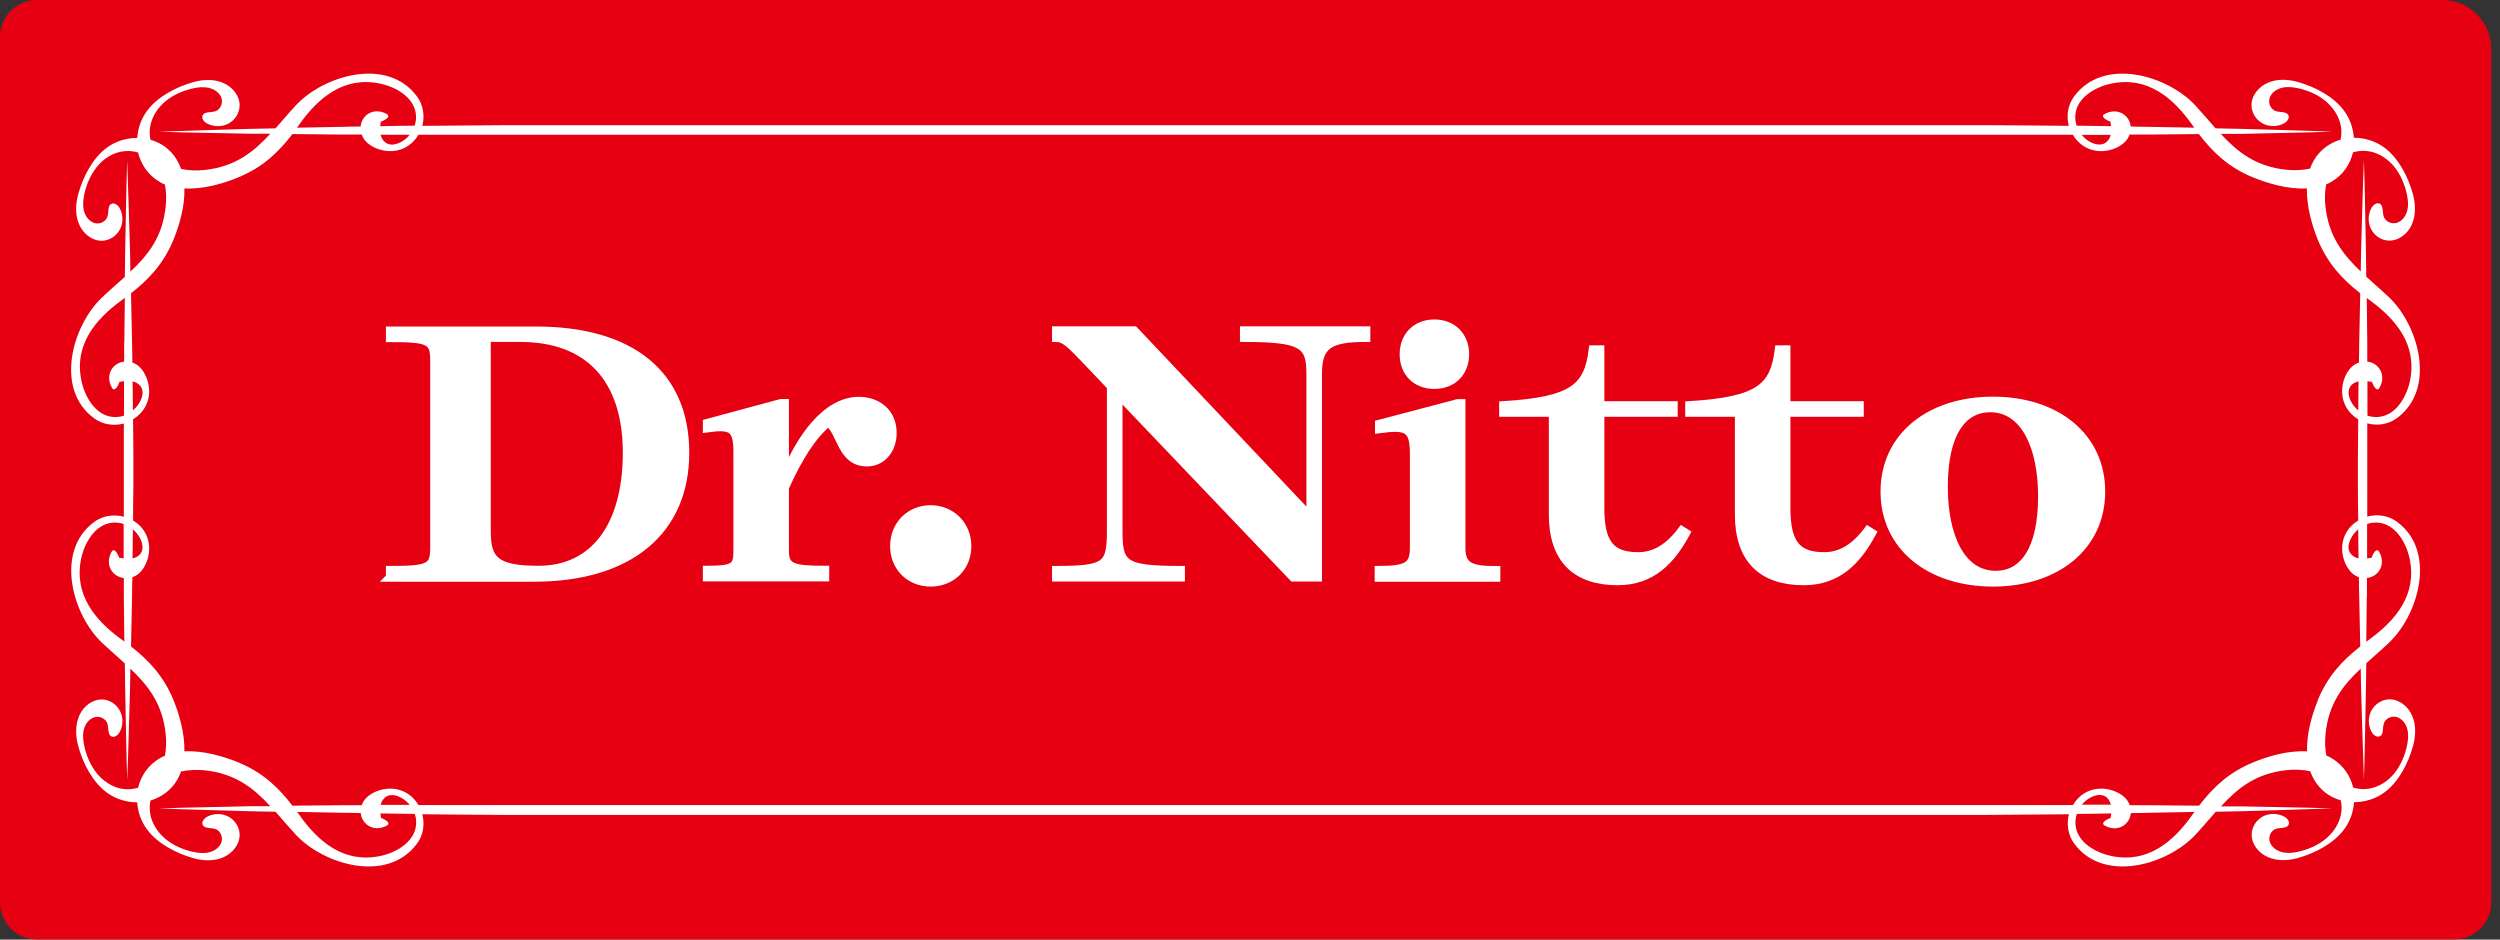
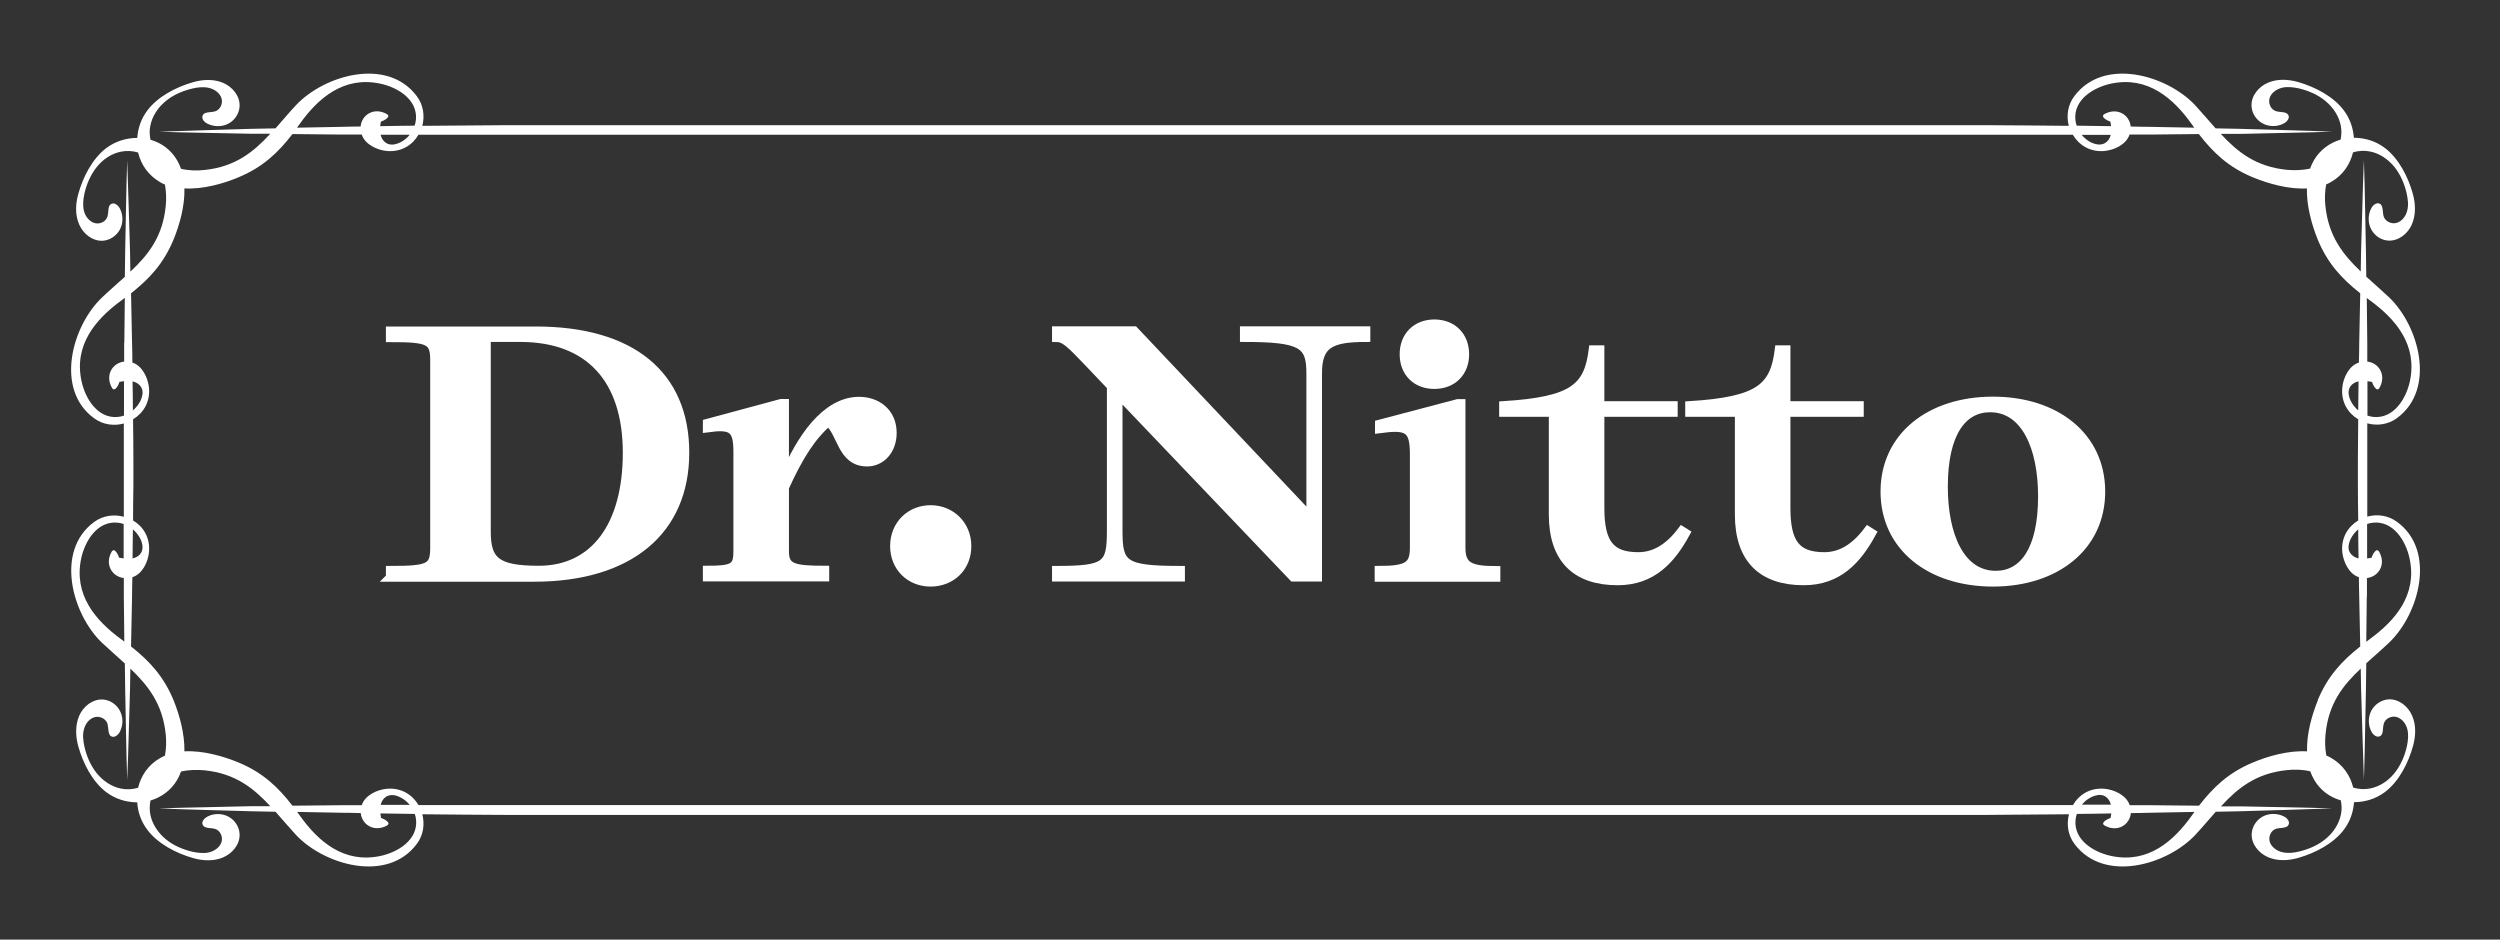
<svg xmlns="http://www.w3.org/2000/svg" width="149" height="56" viewBox="0 0 149 56" fill="none">
  <rect x="0" y="0" width="149" height="56" fill="#333333" stroke="none" />
  <g clip-path="url(#clip0_237_3892)">
-     <path d="M2.2 0H145.56C147.17 0 148.48 1.31 148.48 2.92V53.79C148.48 55.01 147.49 55.99 146.28 55.99H2.2C0.98 55.99 0 55 0 53.79V2.2C0 0.99 0.99 0 2.2 0Z" fill="#E60012" />
    <path d="M23.25 34.41V33.98C25.59 33.98 25.89 33.83 25.89 32.64V21.48C25.89 20.29 25.59 20.14 23.25 20.14V19.71H31.94C37.63 19.71 40.83 22.33 40.83 26.98C40.83 31.63 37.52 34.42 31.83 34.42H23.24L23.25 34.41ZM37.37 26.99C37.37 22.58 35.1 20.13 31.01 20.13H29V31.68C29 33.41 29.56 33.97 32.11 33.97C35.4 33.97 37.37 31.37 37.37 26.98V26.99Z" fill="white" stroke="white" stroke-width="0.5" stroke-miterlimit="10" />
    <path d="M53.191 25.8C53.191 26.84 52.521 27.55 51.681 27.55C50.141 27.55 50.171 25.8 49.371 25.15C48.401 25.97 47.621 27.18 46.771 29.06V32.85C46.771 33.82 47.221 33.97 49.171 33.97V34.4H42.141V33.97C43.741 33.97 43.961 33.8 43.961 32.85V26.95C43.961 25.54 43.641 25.31 42.141 25.52V25.22L46.551 24.03H46.771V28.38C47.681 26.2 49.191 23.9 51.201 23.9C52.241 23.9 53.191 24.55 53.191 25.8Z" fill="white" stroke="white" stroke-width="0.5" stroke-miterlimit="10" />
    <path d="M53.301 32.55C53.301 31.27 54.251 30.36 55.461 30.36C56.671 30.36 57.641 31.27 57.641 32.55C57.641 33.83 56.691 34.71 55.461 34.71C54.231 34.71 53.301 33.8 53.301 32.55Z" fill="white" stroke="white" stroke-width="0.5" stroke-miterlimit="10" />
    <path d="M74.151 19.7H81.421V20.13C79.281 20.13 78.541 20.52 78.541 22.25V34.41H77.071L66.651 23.49V31.62C66.651 33.65 66.931 33.98 70.371 33.98V34.41H62.951V33.98C65.961 33.98 66.221 33.7 66.221 31.62V23.03L64.881 21.62C63.751 20.43 63.431 20.13 62.951 20.13V19.7H67.601L78.111 30.82V22.25C78.111 20.52 77.611 20.13 74.151 20.13V19.7Z" fill="white" stroke="white" stroke-width="0.5" stroke-miterlimit="10" />
    <path d="M82.18 34.41V33.98C83.89 33.98 84.28 33.72 84.28 32.64V27.08C84.28 25.5 83.87 25.35 82.2 25.57V25.27L86.87 24.04H87.09V32.65C87.09 33.73 87.59 33.99 89.17 33.99V34.42H82.18V34.41ZM83.67 21.11C83.67 20.03 84.41 19.29 85.49 19.29C86.57 19.29 87.31 20.03 87.31 21.11C87.31 22.19 86.58 22.93 85.49 22.93C84.4 22.93 83.67 22.2 83.67 21.11Z" fill="white" stroke="white" stroke-width="0.5" stroke-miterlimit="10" />
    <path d="M100.48 31.77C99.61 33.37 98.47 34.63 96.41 34.63C93.92 34.63 92.56 33.31 92.56 30.67V24.59H89.6V24.16C93.8 23.9 94.66 23.08 94.94 20.83H95.37V24.16H99.74V24.59H95.37V30.28C95.37 32.4 96 33.16 97.64 33.16C98.61 33.16 99.46 32.66 100.24 31.62L100.48 31.77V31.77Z" fill="white" stroke="white" stroke-width="0.5" stroke-miterlimit="10" />
    <path d="M111.569 31.77C110.699 33.37 109.559 34.63 107.499 34.63C105.009 34.63 103.649 33.31 103.649 30.67V24.59H100.689V24.16C104.889 23.9 105.749 23.08 106.029 20.83H106.459V24.16H110.829V24.59H106.459V30.28C106.459 32.4 107.089 33.16 108.729 33.16C109.699 33.16 110.549 32.66 111.329 31.62L111.569 31.77V31.77Z" fill="white" stroke="white" stroke-width="0.5" stroke-miterlimit="10" />
    <path d="M112.33 29.3C112.33 26.01 115.03 23.89 118.78 23.89C122.53 23.89 125.22 26.01 125.22 29.3C125.22 32.59 122.52 34.71 118.78 34.71C115.04 34.71 112.33 32.59 112.33 29.3ZM121.72 29.58C121.72 26.7 120.72 24.32 118.61 24.32C116.99 24.32 115.84 25.77 115.84 29.01C115.84 31.89 116.83 34.27 118.95 34.27C120.57 34.27 121.72 32.82 121.72 29.58Z" fill="white" stroke="white" stroke-width="0.5" stroke-miterlimit="10" />
    <path d="M140.7 39.84L140.72 41.03C140.78 42.85 140.82 44.66 140.89 46.48C140.95 44.66 140.97 42.85 141.01 41.03L141.03 39.53C141.47 39.13 141.94 38.73 142.39 38.3C144.17 36.61 145.23 32.83 142.86 31.1C142.33 30.71 141.67 30.63 141.09 30.79C141.09 30.17 141.09 29.56 141.09 28.94V27.39C141.09 26.67 141.09 25.95 141.09 25.23C141.67 25.39 142.33 25.31 142.86 24.92C145.22 23.18 144.16 19.41 142.39 17.72C141.93 17.29 141.47 16.89 141.03 16.49L141.01 14.99C140.97 13.17 140.95 11.36 140.89 9.54C140.81 11.36 140.78 13.17 140.72 14.99L140.7 16.18C139.64 15.17 138.77 14.07 138.59 12.24C138.55 11.84 138.56 11.41 138.64 10.99C138.74 10.95 138.85 10.9 138.94 10.84C139.64 10.44 140.07 9.79 140.24 9.08C140.57 8.98 140.92 8.96 141.26 9.03C141.82 9.14 142.33 9.49 142.7 9.94C143.07 10.4 143.31 10.96 143.44 11.54C143.51 11.87 143.56 12.22 143.47 12.55C143.39 12.88 143.17 13.18 142.85 13.28C142.54 13.38 142.15 13.2 142.06 12.88C142.03 12.77 142.03 12.64 142.01 12.52C141.99 12.35 141.96 12.2 141.83 12.14C141.64 12.05 141.43 12.22 141.33 12.41C141.12 12.8 141.12 13.3 141.33 13.68C141.54 14.07 141.95 14.33 142.37 14.34C142.96 14.36 143.51 13.93 143.75 13.37C143.99 12.81 143.97 12.16 143.81 11.57C143.53 10.55 142.97 9.45 142.14 8.82C141.6 8.41 140.94 8.21 140.29 8.21C140.25 7.64 140.06 7.07 139.7 6.59C139.08 5.75 137.98 5.18 136.97 4.89C136.38 4.72 135.73 4.69 135.17 4.93C134.61 5.17 134.17 5.71 134.19 6.3C134.2 6.73 134.46 7.14 134.84 7.35C135.22 7.56 135.72 7.57 136.11 7.36C136.3 7.26 136.48 7.05 136.39 6.87C136.32 6.73 136.17 6.7 136.01 6.68C135.89 6.67 135.76 6.66 135.66 6.63C135.34 6.54 135.17 6.15 135.27 5.84C135.37 5.53 135.68 5.31 136.01 5.23C136.34 5.15 136.69 5.2 137.02 5.27C137.6 5.41 138.16 5.65 138.61 6.03C139.06 6.41 139.4 6.92 139.51 7.48C139.56 7.76 139.56 8.05 139.5 8.32C138.86 8.51 138.28 8.92 137.91 9.55C137.82 9.71 137.74 9.87 137.68 10.05C137.22 10.15 136.73 10.16 136.28 10.12C134.44 9.93 133.35 9.05 132.36 7.98H133.55C135.37 7.93 137.18 7.91 139 7.85C137.18 7.77 135.37 7.74 133.55 7.68L132.05 7.65C131.65 7.2 131.26 6.74 130.83 6.27C129.15 4.48 125.39 3.38 123.63 5.73C123.23 6.26 123.15 6.91 123.3 7.5C121.59 7.48 119.89 7.47 118.18 7.46H30.291C28.581 7.47 26.881 7.49 25.171 7.5C25.32 6.92 25.241 6.26 24.84 5.73C23.081 3.38 19.32 4.48 17.64 6.27C17.21 6.73 16.82 7.2 16.421 7.65L14.921 7.68C13.101 7.74 11.29 7.78 9.47 7.85C11.29 7.91 13.101 7.93 14.921 7.97H16.11C15.111 9.06 14.021 9.94 12.191 10.13C11.741 10.18 11.251 10.17 10.79 10.06C10.73 9.89 10.65 9.72 10.56 9.56C10.191 8.92 9.61 8.51 8.97 8.33C8.91 8.05 8.9 7.77 8.96 7.49C9.07 6.93 9.41 6.41 9.86 6.04C10.31 5.66 10.87 5.42 11.45 5.28C11.78 5.2 12.13 5.16 12.46 5.24C12.79 5.32 13.101 5.54 13.2 5.85C13.3 6.16 13.13 6.55 12.81 6.64C12.7 6.67 12.57 6.68 12.46 6.69C12.29 6.71 12.14 6.74 12.081 6.88C11.991 7.07 12.171 7.28 12.361 7.37C12.751 7.57 13.251 7.57 13.63 7.36C14.011 7.15 14.271 6.74 14.28 6.31C14.3 5.72 13.861 5.18 13.3 4.94C12.741 4.7 12.091 4.73 11.501 4.9C10.491 5.19 9.39 5.76 8.77 6.6C8.41 7.08 8.22 7.65 8.18 8.22C7.53 8.22 6.87 8.42 6.33 8.83C5.5 9.46 4.94 10.56 4.66 11.58C4.5 12.17 4.47 12.82 4.72 13.38C4.96 13.94 5.51 14.37 6.1 14.35C6.53 14.33 6.93 14.07 7.14 13.69C7.35 13.3 7.35 12.81 7.14 12.42C7.04 12.23 6.83 12.06 6.64 12.15C6.5 12.22 6.47 12.37 6.46 12.53C6.45 12.65 6.44 12.78 6.41 12.89C6.32 13.22 5.93 13.39 5.62 13.29C5.31 13.19 5.08 12.89 5 12.56C4.92 12.23 4.96 11.88 5.03 11.55C5.16 10.97 5.4 10.41 5.77 9.95C6.14 9.49 6.65 9.15 7.21 9.04C7.55 8.97 7.9 8.99 8.23 9.09C8.4 9.8 8.83 10.44 9.53 10.85C9.63 10.91 9.73 10.96 9.83 11C9.91 11.42 9.92 11.85 9.88 12.25C9.71 14.09 8.84 15.19 7.77 16.19L7.75 15C7.69 13.18 7.65 11.37 7.58 9.55C7.52 11.37 7.5 13.18 7.46 15L7.44 16.5C7 16.9 6.53 17.3 6.08 17.73C4.3 19.42 3.24 23.2 5.61 24.93C6.14 25.32 6.8 25.4 7.38 25.24C7.38 25.96 7.38 26.68 7.38 27.4V28.95C7.38 29.57 7.38 30.18 7.38 30.8C6.8 30.64 6.14 30.72 5.61 31.11C3.25 32.85 4.31 36.62 6.08 38.31C6.54 38.74 7 39.14 7.44 39.54L7.46 41.04C7.5 42.86 7.52 44.67 7.58 46.49C7.66 44.67 7.69 42.86 7.75 41.04L7.77 39.85C8.83 40.86 9.7 41.96 9.88 43.79C9.92 44.19 9.91 44.62 9.83 45.04C9.73 45.08 9.62 45.13 9.53 45.19C8.83 45.59 8.4 46.24 8.23 46.95C7.9 47.05 7.55 47.07 7.21 47C6.65 46.89 6.14 46.54 5.77 46.09C5.4 45.63 5.16 45.07 5.03 44.49C4.96 44.16 4.91 43.81 5 43.48C5.08 43.15 5.3 42.85 5.62 42.75C5.93 42.65 6.32 42.83 6.41 43.15C6.44 43.26 6.44 43.39 6.46 43.51C6.48 43.68 6.51 43.83 6.64 43.89C6.83 43.98 7.04 43.81 7.14 43.62C7.35 43.23 7.35 42.73 7.14 42.35C6.93 41.96 6.52 41.7 6.1 41.69C5.51 41.67 4.96 42.1 4.72 42.66C4.48 43.22 4.5 43.87 4.66 44.46C4.94 45.48 5.5 46.58 6.33 47.21C6.87 47.62 7.53 47.82 8.18 47.82C8.21 48.39 8.41 48.96 8.77 49.44C9.39 50.28 10.491 50.85 11.501 51.14C12.091 51.31 12.741 51.34 13.3 51.1C13.861 50.86 14.3 50.32 14.28 49.73C14.271 49.3 14.011 48.89 13.63 48.68C13.251 48.47 12.751 48.46 12.361 48.67C12.171 48.77 11.991 48.98 12.081 49.16C12.15 49.3 12.3 49.33 12.46 49.35C12.581 49.36 12.71 49.37 12.81 49.4C13.13 49.49 13.3 49.88 13.2 50.19C13.101 50.5 12.79 50.72 12.46 50.8C12.13 50.88 11.78 50.83 11.45 50.76C10.87 50.62 10.31 50.38 9.86 50C9.41 49.62 9.07 49.11 8.96 48.55C8.91 48.27 8.91 47.98 8.97 47.71C9.61 47.52 10.191 47.11 10.56 46.48C10.65 46.32 10.73 46.16 10.79 45.98C11.251 45.88 11.741 45.87 12.191 45.91C14.03 46.1 15.12 46.98 16.11 48.05H14.921C13.101 48.1 11.29 48.12 9.47 48.18C11.29 48.26 13.101 48.29 14.921 48.35L16.421 48.38C16.82 48.83 17.21 49.29 17.64 49.76C19.32 51.55 23.081 52.65 24.84 50.3C25.241 49.77 25.32 49.12 25.171 48.53C26.881 48.55 28.581 48.56 30.291 48.57H118.19C119.9 48.56 121.6 48.54 123.31 48.53C123.16 49.11 123.24 49.77 123.64 50.3C125.4 52.65 129.16 51.55 130.84 49.76C131.27 49.3 131.66 48.83 132.06 48.38L133.56 48.35C135.38 48.29 137.19 48.25 139.01 48.18C137.19 48.12 135.38 48.1 133.56 48.06H132.37C133.37 46.97 134.46 46.09 136.29 45.9C136.74 45.85 137.23 45.86 137.69 45.97C137.75 46.14 137.83 46.31 137.92 46.47C138.29 47.11 138.87 47.52 139.51 47.7C139.57 47.98 139.58 48.26 139.52 48.54C139.41 49.1 139.07 49.62 138.62 49.99C138.17 50.37 137.61 50.61 137.03 50.75C136.7 50.83 136.35 50.87 136.02 50.79C135.69 50.71 135.38 50.49 135.28 50.18C135.18 49.87 135.35 49.48 135.67 49.39C135.78 49.36 135.91 49.35 136.02 49.34C136.19 49.32 136.34 49.29 136.4 49.15C136.49 48.96 136.31 48.75 136.12 48.66C135.73 48.46 135.23 48.46 134.85 48.67C134.47 48.88 134.21 49.29 134.2 49.72C134.18 50.31 134.62 50.85 135.18 51.09C135.74 51.33 136.39 51.3 136.98 51.13C137.99 50.84 139.09 50.27 139.71 49.43C140.07 48.95 140.26 48.38 140.3 47.81C140.95 47.81 141.61 47.61 142.15 47.2C142.98 46.57 143.54 45.47 143.82 44.45C143.98 43.86 144.01 43.21 143.76 42.65C143.52 42.09 142.97 41.66 142.38 41.68C141.95 41.7 141.55 41.96 141.34 42.34C141.13 42.73 141.13 43.22 141.34 43.61C141.44 43.8 141.65 43.97 141.84 43.88C141.98 43.81 142.01 43.66 142.02 43.5C142.03 43.38 142.04 43.25 142.07 43.14C142.16 42.81 142.55 42.64 142.86 42.74C143.17 42.84 143.4 43.14 143.48 43.47C143.56 43.8 143.52 44.15 143.45 44.48C143.32 45.06 143.08 45.62 142.71 46.08C142.34 46.54 141.83 46.88 141.27 46.99C140.93 47.06 140.58 47.04 140.25 46.94C140.08 46.23 139.65 45.59 138.95 45.18C138.85 45.12 138.75 45.07 138.65 45.03C138.57 44.61 138.56 44.18 138.6 43.78C138.77 41.94 139.64 40.84 140.71 39.84H140.7ZM141.26 17.91C142.78 19.02 144.09 20.55 143.63 22.72C143.4 23.79 142.65 24.96 141.47 24.85C141.34 24.84 141.22 24.81 141.1 24.77C141.1 24.09 141.1 23.41 141.1 22.72C141.19 22.73 141.28 22.75 141.37 22.76C141.41 22.9 141.65 23.42 141.82 23.11C142.24 22.36 141.79 21.63 141.09 21.55C141.09 21.18 141.09 20.8 141.09 20.43L141.06 17.76C141.13 17.81 141.2 17.87 141.27 17.92L141.26 17.91ZM141.07 35.57C141.07 35.2 141.07 34.82 141.07 34.45C141.77 34.37 142.22 33.64 141.8 32.89C141.63 32.58 141.38 33.1 141.35 33.24C141.26 33.26 141.17 33.27 141.08 33.28C141.08 32.6 141.08 31.91 141.08 31.23C141.2 31.19 141.32 31.16 141.45 31.15C142.63 31.04 143.38 32.21 143.61 33.28C144.08 35.45 142.76 36.98 141.24 38.09C141.17 38.14 141.1 38.2 141.03 38.25L141.06 35.58L141.07 35.57ZM7.21 38.09C5.69 36.98 4.38 35.45 4.84 33.28C5.07 32.21 5.82 31.04 7 31.15C7.13 31.16 7.25 31.19 7.37 31.23C7.37 31.91 7.37 32.6 7.37 33.28C7.28 33.27 7.19 33.25 7.1 33.24C7.06 33.1 6.82 32.58 6.65 32.89C6.23 33.64 6.68 34.37 7.38 34.45C7.38 34.82 7.38 35.2 7.38 35.57L7.41 38.24C7.34 38.19 7.27 38.13 7.2 38.08L7.21 38.09ZM7.4 20.43C7.4 20.8 7.4 21.18 7.4 21.55C6.7 21.63 6.25 22.36 6.67 23.11C6.84 23.42 7.09 22.9 7.12 22.76C7.21 22.74 7.3 22.73 7.39 22.72C7.39 23.4 7.39 24.09 7.39 24.77C7.27 24.81 7.15 24.84 7.02 24.85C5.84 24.96 5.09 23.79 4.86 22.72C4.39 20.55 5.71 19.02 7.23 17.91C7.3 17.86 7.37 17.8 7.44 17.75L7.41 20.42L7.4 20.43ZM125.84 4.98C128.01 4.53 129.53 5.86 130.62 7.39C130.67 7.46 130.72 7.53 130.78 7.61L128.11 7.56C127.74 7.56 127.36 7.55 126.99 7.54C126.92 6.84 126.19 6.39 125.44 6.79C125.12 6.96 125.64 7.21 125.78 7.25C125.79 7.34 125.81 7.43 125.82 7.52C125.14 7.51 124.46 7.5 123.77 7.49C123.73 7.37 123.7 7.25 123.69 7.12C123.59 5.94 124.77 5.2 125.84 4.98V4.98ZM125.8 8.03C125.75 8.26 125.6 8.48 125.37 8.57C125.13 8.66 124.86 8.6 124.63 8.49C124.41 8.38 124.22 8.22 124.07 8.04C124.65 8.04 125.22 8.04 125.8 8.04V8.03ZM17.86 7.39C18.951 5.86 20.471 4.53 22.64 4.98C23.71 5.2 24.89 5.93 24.791 7.12C24.78 7.25 24.75 7.37 24.71 7.49C24.03 7.49 23.351 7.51 22.66 7.52C22.671 7.43 22.68 7.34 22.701 7.25C22.84 7.21 23.36 6.96 23.041 6.79C22.291 6.38 21.561 6.83 21.491 7.54C21.12 7.54 20.741 7.55 20.37 7.56L17.701 7.61C17.75 7.54 17.8 7.47 17.86 7.39V7.39ZM24.41 8.04C24.261 8.23 24.07 8.38 23.851 8.49C23.62 8.6 23.351 8.67 23.11 8.57C22.881 8.48 22.741 8.26 22.68 8.03C23.261 8.03 23.831 8.03 24.41 8.03V8.04ZM22.651 51.02C20.48 51.47 18.96 50.14 17.87 48.61C17.82 48.54 17.77 48.47 17.71 48.39L20.381 48.44C20.75 48.44 21.131 48.45 21.5 48.46C21.57 49.16 22.3 49.61 23.05 49.21C23.37 49.04 22.851 48.79 22.71 48.75C22.701 48.66 22.68 48.57 22.671 48.48C23.351 48.49 24.03 48.5 24.721 48.51C24.761 48.63 24.791 48.75 24.8 48.88C24.901 50.06 23.721 50.8 22.651 51.02ZM22.691 47.97C22.741 47.74 22.89 47.52 23.12 47.43C23.36 47.34 23.631 47.4 23.86 47.52C24.081 47.63 24.27 47.79 24.421 47.97C23.84 47.97 23.27 47.97 22.691 47.97V47.97ZM130.63 48.61C129.54 50.14 128.02 51.47 125.85 51.02C124.78 50.8 123.6 50.07 123.7 48.88C123.71 48.75 123.74 48.63 123.78 48.51C124.46 48.51 125.14 48.49 125.83 48.48C125.82 48.57 125.81 48.66 125.79 48.75C125.65 48.79 125.13 49.04 125.45 49.21C126.2 49.62 126.93 49.17 127 48.46C127.37 48.46 127.75 48.45 128.12 48.44L130.79 48.39C130.74 48.46 130.69 48.53 130.63 48.61V48.61ZM124.08 47.96C124.23 47.77 124.42 47.62 124.64 47.51C124.87 47.4 125.14 47.33 125.38 47.42C125.61 47.51 125.75 47.73 125.81 47.96C125.23 47.96 124.66 47.96 124.08 47.96V47.96ZM138.14 41.75C137.79 42.61 137.47 43.73 137.5 44.78C136.39 44.72 135.18 45.06 134.26 45.45C132.82 46.05 131.91 46.92 131.06 48.02L128.1 47.99C127.71 47.99 127.32 47.99 126.93 47.99C126.74 47.4 126.01 47.06 125.42 47.01C124.57 46.94 123.91 47.36 123.55 47.98C121.77 47.98 119.98 47.98 118.2 47.98H30.291C28.511 47.98 26.721 47.98 24.941 47.98C24.581 47.37 23.921 46.94 23.07 47.01C22.471 47.06 21.75 47.4 21.561 47.99C21.171 47.99 20.78 47.99 20.39 47.99L17.43 48.02C16.581 46.92 15.671 46.05 14.23 45.45C13.31 45.07 12.101 44.72 10.991 44.78C11.011 43.73 10.7 42.62 10.351 41.75C9.76 40.31 8.9 39.39 7.81 38.53L7.87 35.57C7.87 35.18 7.88 34.79 7.89 34.4C8.48 34.22 8.83 33.49 8.88 32.9C8.96 32.05 8.54 31.38 7.93 31.02C7.93 30.32 7.94 29.63 7.95 28.93V27.38C7.95 26.58 7.94 25.79 7.93 24.99C8.54 24.62 8.96 23.96 8.88 23.11C8.82 22.51 8.47 21.79 7.89 21.61C7.89 21.22 7.88 20.83 7.87 20.44L7.81 17.48C8.9 16.62 9.76 15.7 10.351 14.26C10.7 13.4 11.021 12.28 10.991 11.23C12.101 11.29 13.31 10.95 14.23 10.56C15.671 9.96 16.581 9.09 17.43 7.99L20.39 8.02C20.78 8.02 21.171 8.02 21.561 8.02C21.75 8.61 22.48 8.95 23.07 9C23.921 9.07 24.581 8.65 24.941 8.03C26.721 8.03 28.511 8.03 30.291 8.03H118.19C119.97 8.03 121.76 8.03 123.54 8.03C123.9 8.64 124.56 9.07 125.41 9C126.01 8.95 126.73 8.61 126.92 8.02C127.31 8.02 127.7 8.02 128.09 8.02L131.05 7.99C131.9 9.09 132.81 9.96 134.25 10.56C135.17 10.94 136.38 11.29 137.49 11.23C137.47 12.28 137.78 13.39 138.13 14.26C138.72 15.7 139.58 16.62 140.67 17.48L140.61 20.44C140.61 20.83 140.6 21.22 140.59 21.61C140 21.79 139.65 22.52 139.6 23.11C139.52 23.96 139.94 24.63 140.55 24.99C140.55 25.79 140.53 26.58 140.53 27.38V28.93C140.53 29.63 140.54 30.32 140.55 31.02C139.94 31.39 139.52 32.05 139.6 32.9C139.66 33.5 140.01 34.22 140.59 34.4C140.59 34.79 140.6 35.18 140.61 35.57L140.67 38.53C139.58 39.39 138.72 40.31 138.13 41.75H138.14ZM7.92 31.55C8.1 31.7 8.26 31.9 8.37 32.12C8.48 32.35 8.54 32.62 8.45 32.86C8.36 33.09 8.14 33.23 7.9 33.28C7.9 32.7 7.92 32.13 7.92 31.55V31.55ZM7.9 22.73C8.13 22.78 8.35 22.92 8.45 23.15C8.55 23.39 8.48 23.66 8.37 23.89C8.26 24.11 8.11 24.3 7.92 24.46C7.92 23.88 7.91 23.31 7.9 22.73V22.73ZM140.55 24.46C140.37 24.31 140.21 24.11 140.1 23.89C139.99 23.66 139.93 23.39 140.02 23.15C140.11 22.92 140.33 22.78 140.57 22.73C140.57 23.31 140.55 23.88 140.55 24.46ZM140.57 33.28C140.34 33.23 140.12 33.09 140.02 32.86C139.92 32.62 139.99 32.35 140.1 32.12C140.21 31.9 140.36 31.71 140.55 31.55C140.55 32.13 140.56 32.7 140.57 33.28V33.28Z" fill="white" />
  </g>
  <defs>
    <clipPath id="clip0_237_3892">
      <rect width="148.48" height="56" fill="white" />
    </clipPath>
  </defs>
</svg>